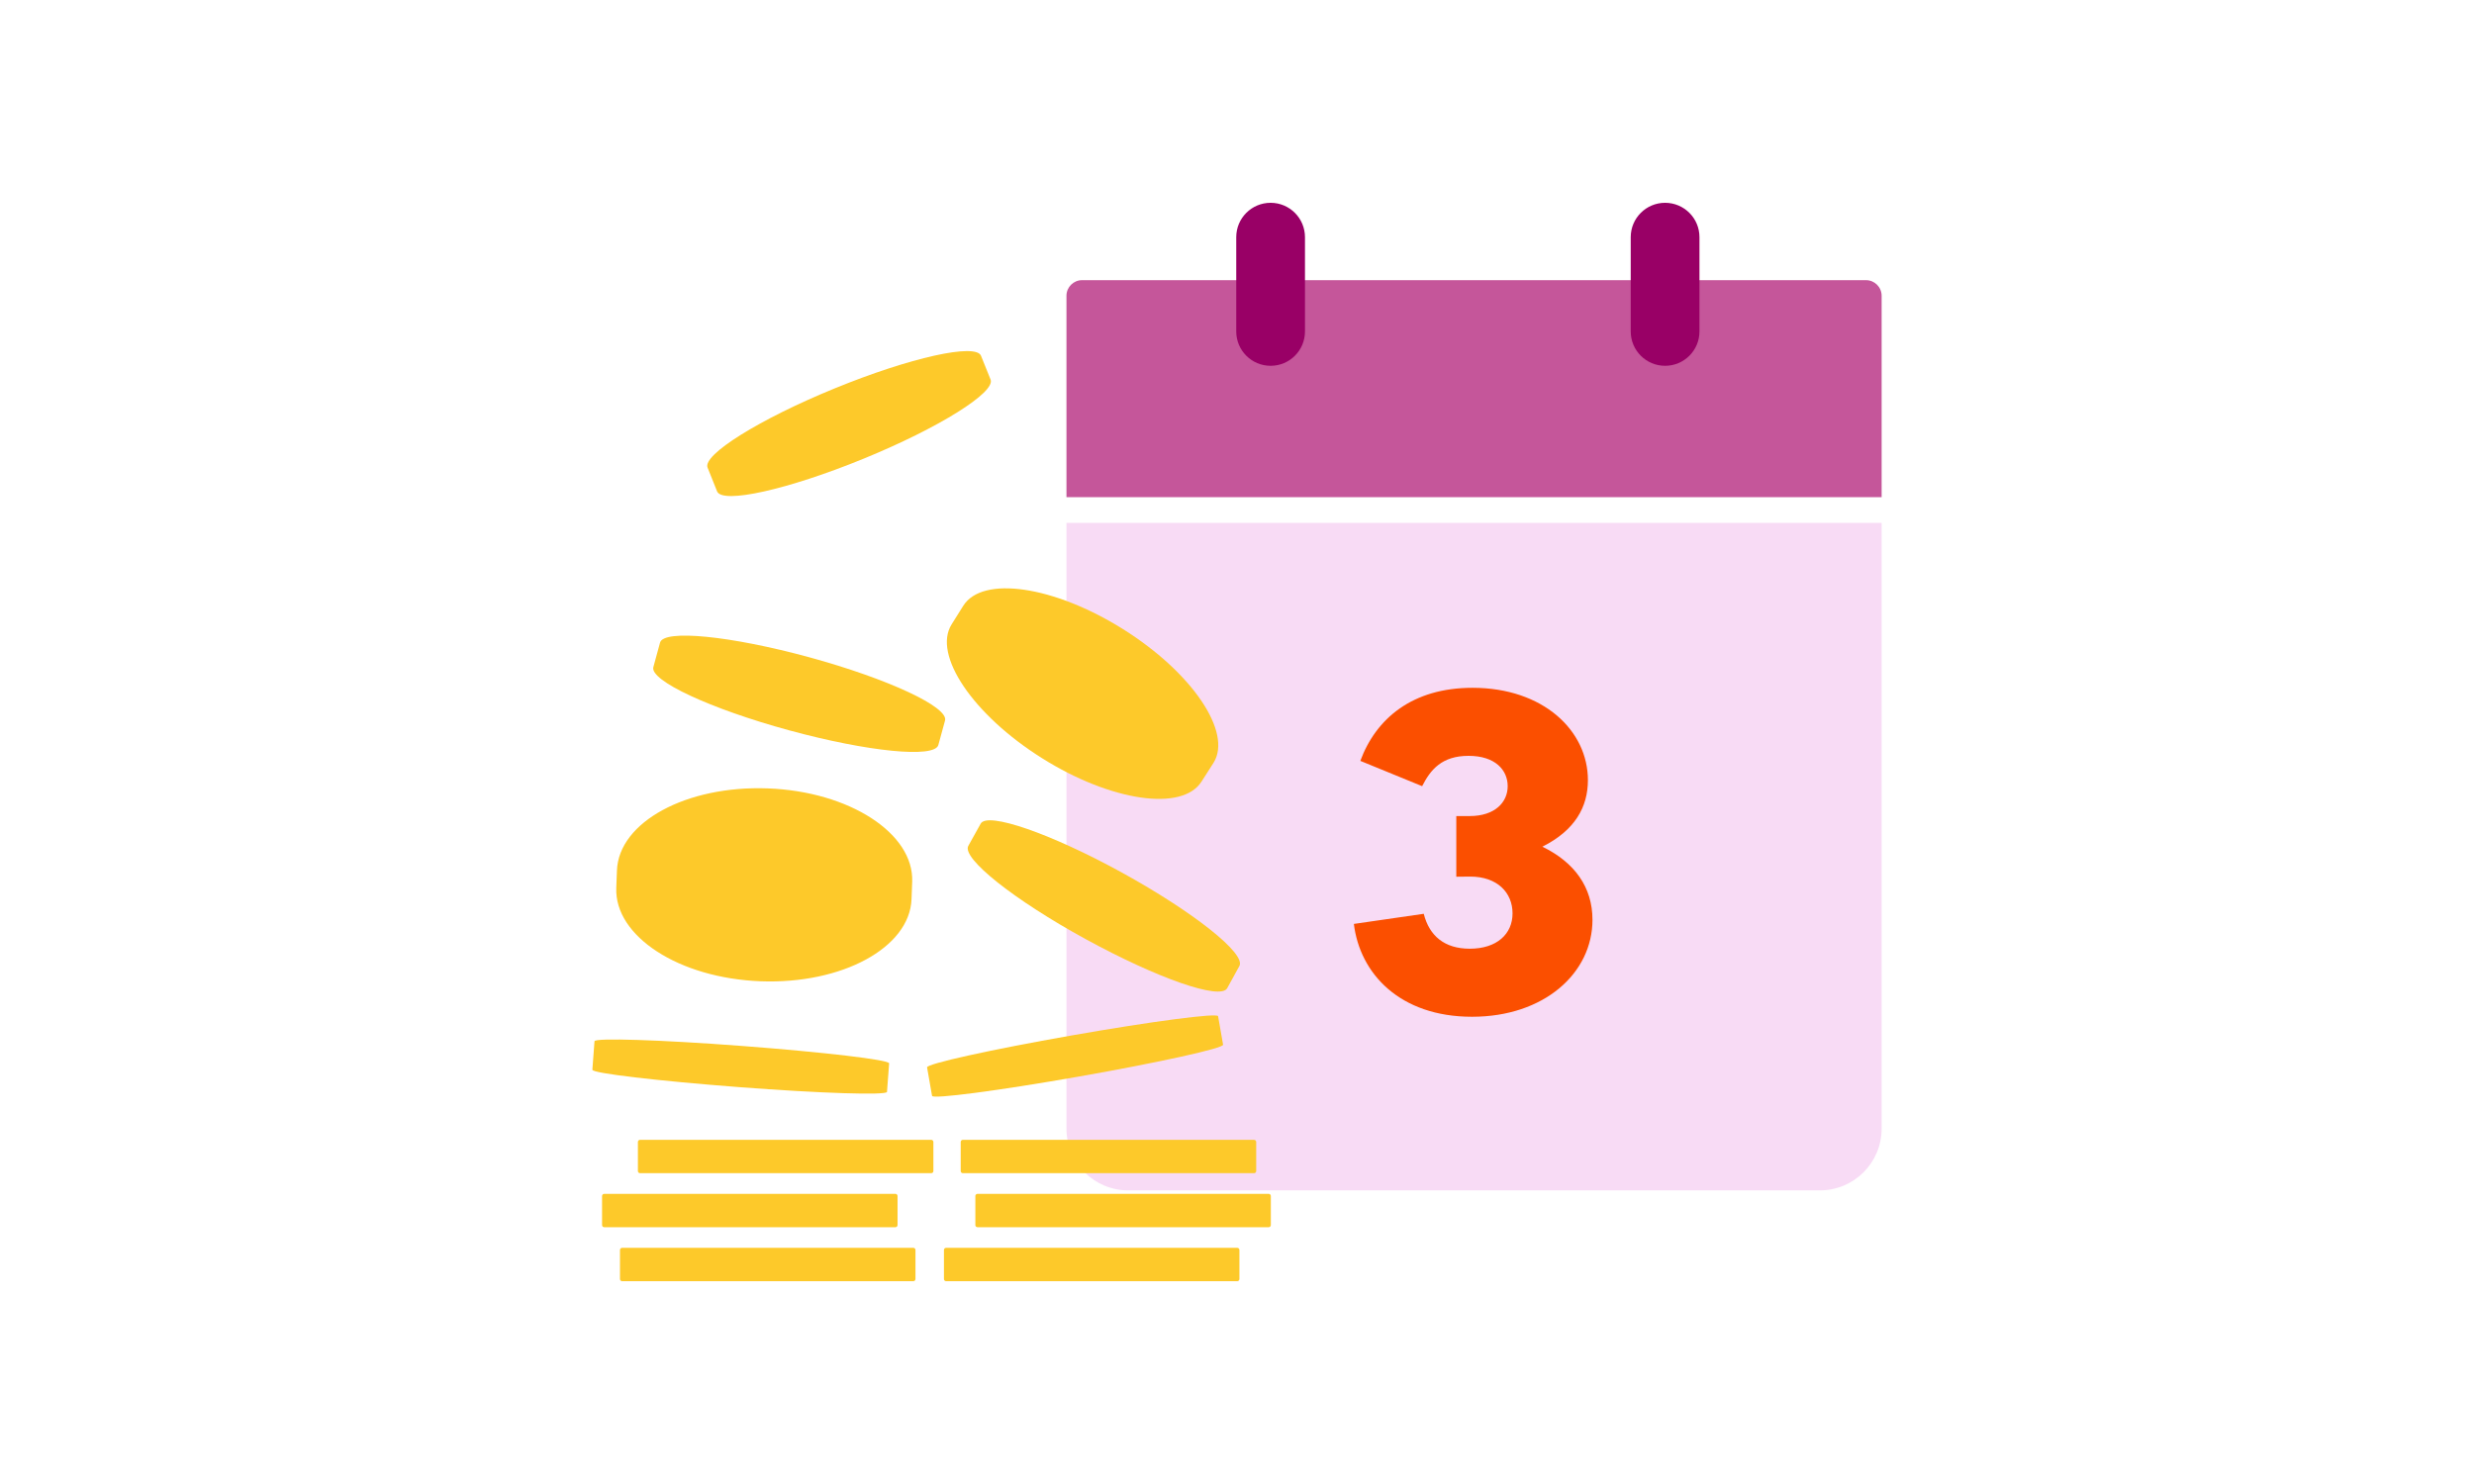
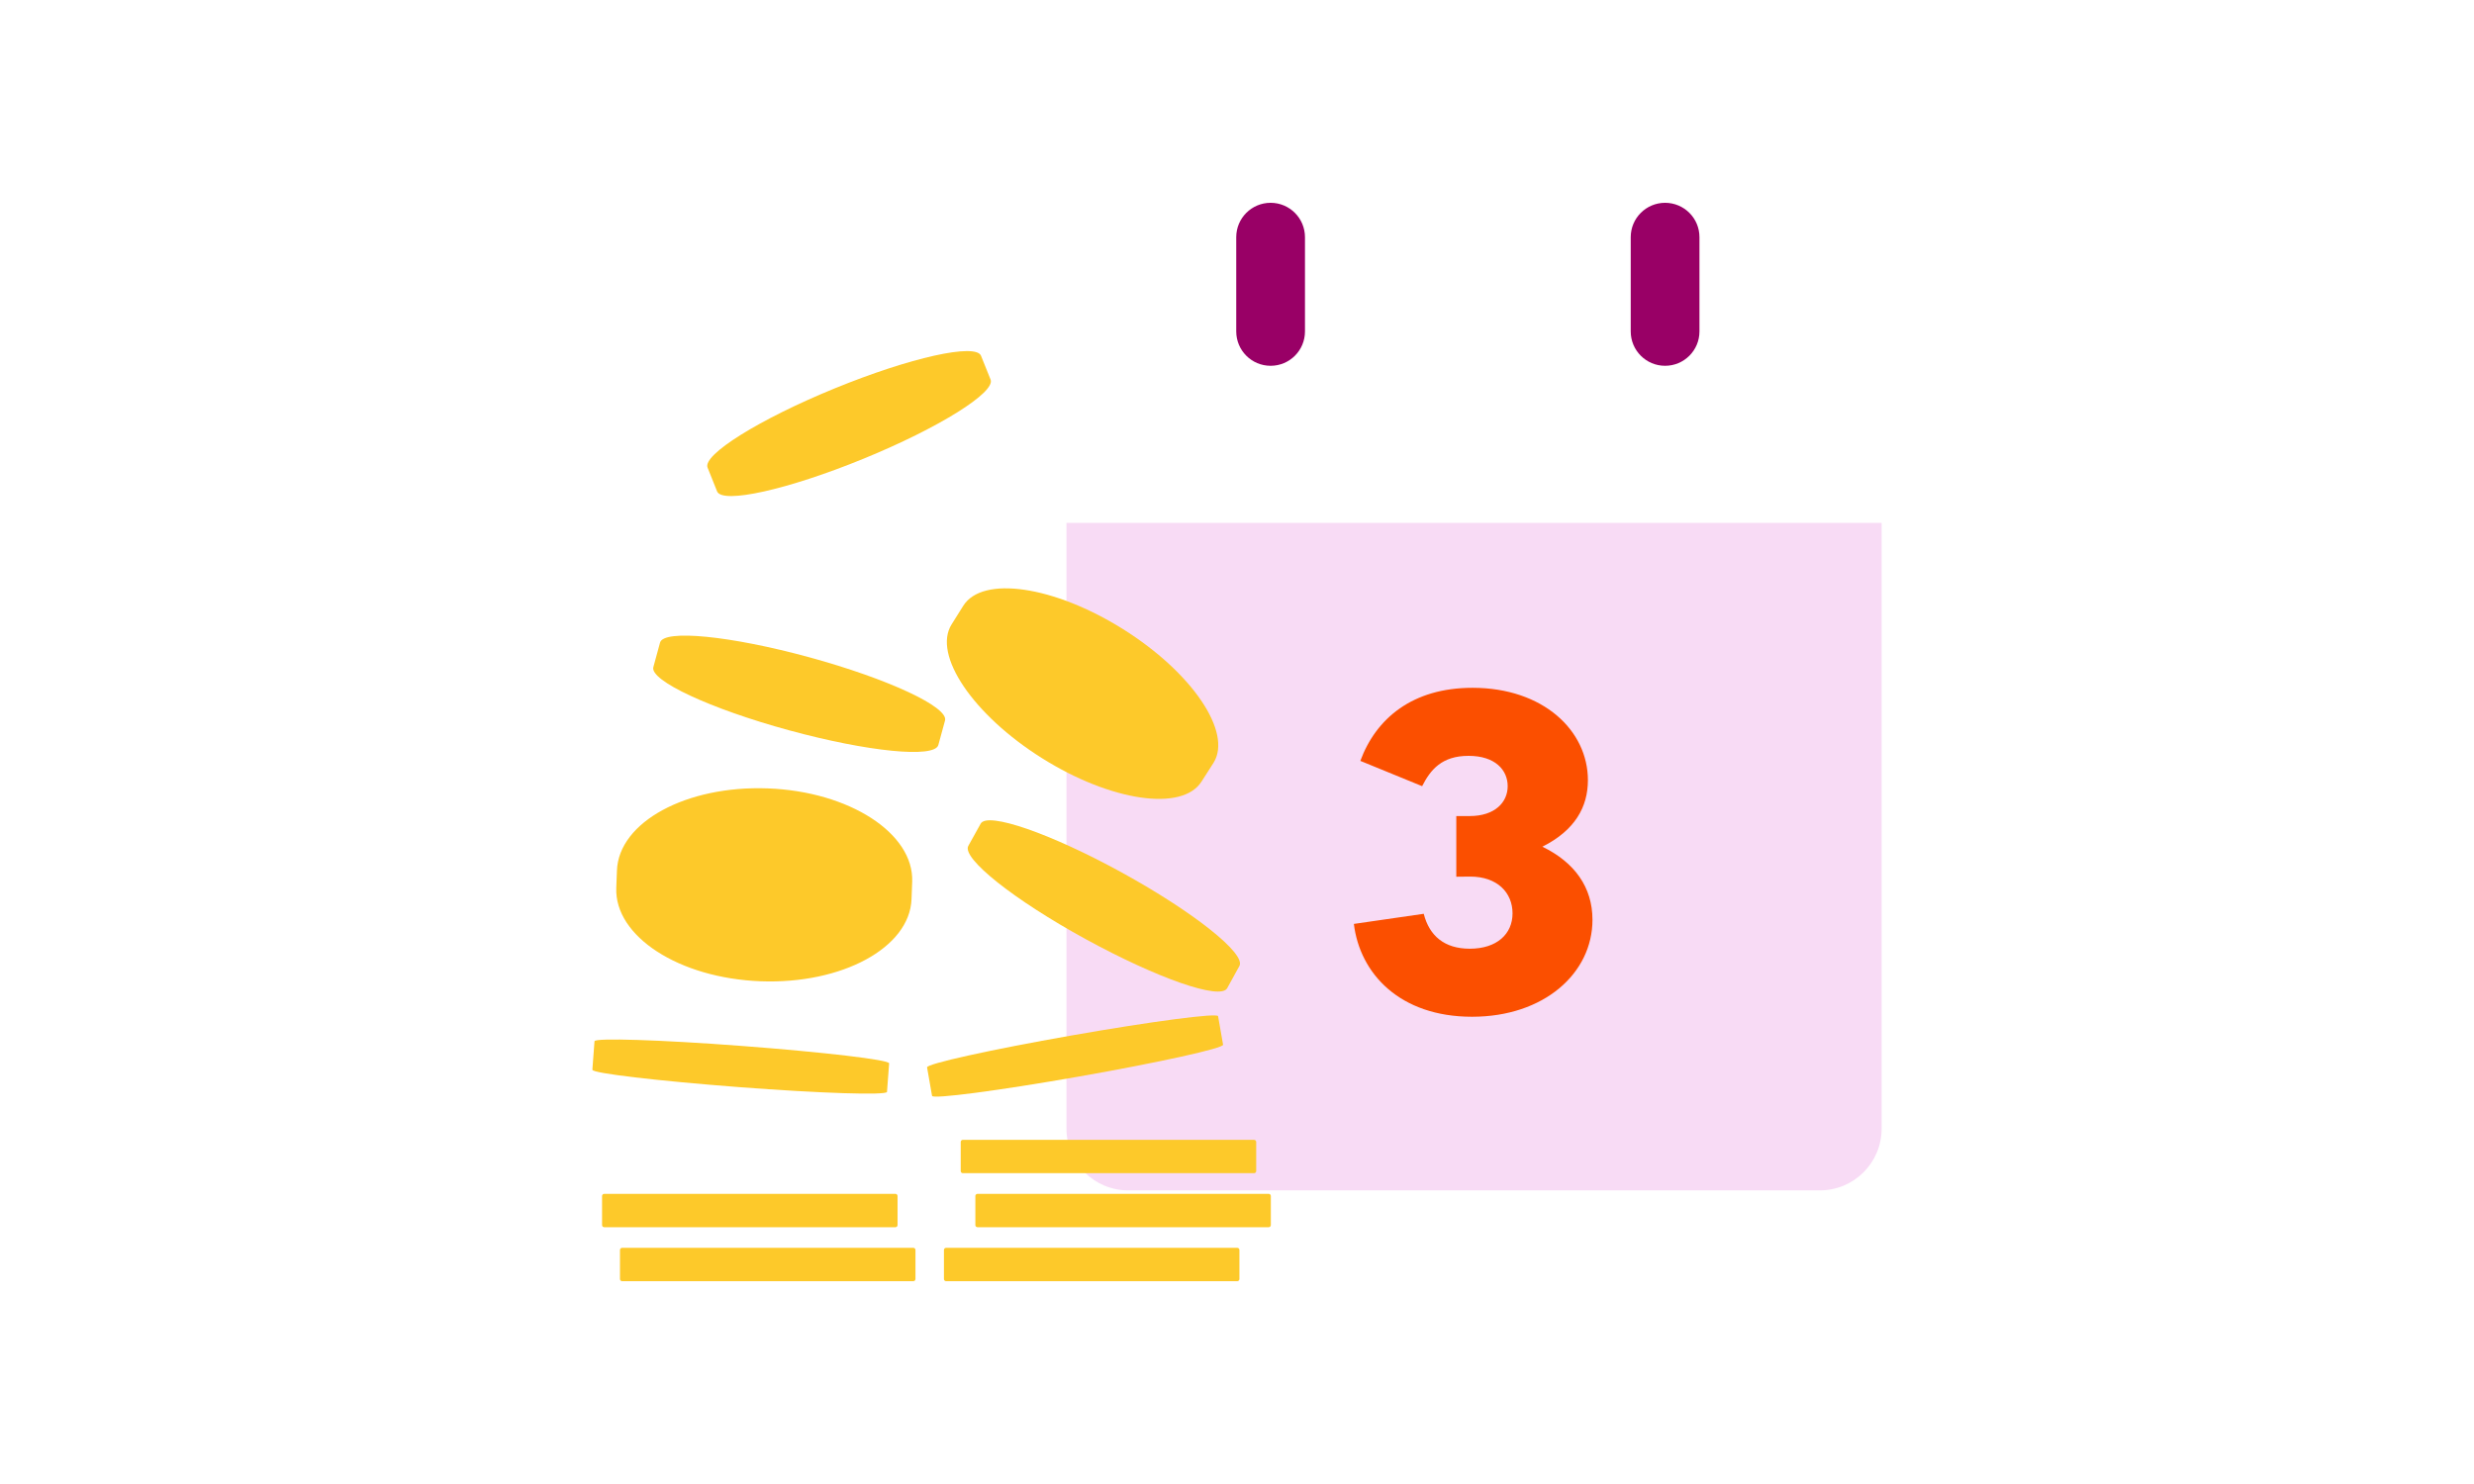
<svg xmlns="http://www.w3.org/2000/svg" version="1.1" id="Layer_1" x="0px" y="0px" viewBox="0 0 2000 1200" enable-background="new 0 0 2000 1200" xml:space="preserve">
  <g>
    <path fill="#F8DBF5" d="M862.14,422.853v489.772c0,27.586,22.363,49.949,49.949,49.949h559.087   c27.586,0,49.949-22.363,49.949-49.949V422.853H862.14z" />
-     <path fill="#C5569A" d="M1521.125,402.028V239.193c0-6.981-5.659-12.641-12.641-12.641c-0.013,0-0.026,0-0.038,0H874.82   c-6.981-0.021-12.658,5.621-12.679,12.603c0,0.013,0,0.026,0,0.038v162.835H1521.125z" />
    <path fill="#990066" d="M1027.165,295.789c-15.342,0-27.78-12.437-27.78-27.78v-76.23c0-15.342,12.437-27.78,27.78-27.78   c15.342,0,27.78,12.437,27.78,27.78l0,0v76.23c0.021,15.321-12.382,27.758-27.703,27.78   C1027.216,295.789,1027.191,295.789,1027.165,295.789z" />
    <path fill="#990066" d="M1346.072,295.789c-15.342,0-27.78-12.437-27.78-27.78v-76.23c0-15.342,12.437-27.78,27.78-27.78   s27.78,12.437,27.78,27.78l0,0v76.23C1373.852,283.352,1361.415,295.789,1346.072,295.789L1346.072,295.789z" />
    <path fill="#FB4F00" d="M1177.282,708.947v-49.066h10.797c20.441,0,30.738-11.143,30.738-24.168s-10.067-24.514-31.622-24.514   s-30.738,11.143-37.539,24.514l-49.949-20.441c12.603-34.196,41.996-59.094,90.677-59.094c57.211,0,93.29,34.58,93.29,74.693   c0,21.594-10.413,40.536-36.809,53.792c26.012,12.641,40.497,32.698,40.497,59.094c0,43.11-38.999,78.42-97.363,78.42   c-58.364,0-90.677-34.926-95.519-75.078l56.481-8.184c4.495,17.828,16.752,28.241,37.193,28.241   c21.901,0,34.58-11.873,34.58-28.586c0-16.714-12.257-29.739-34.196-29.739L1177.282,708.947z" />
    <path fill="#FDC92A" d="M981.058,616.771c15.369-24.629-17.329-73.003-73.195-108.044   c-55.866-35.041-113.692-43.494-129.138-18.904l-9.49,15.139c-15.369,24.629,17.329,73.003,73.003,108.044   c55.674,35.041,113.692,43.533,129.138,18.904L981.058,616.771z" />
    <path fill="#FDC92A" d="M782.759,684.049c-5.341,9.99,36.924,43.61,94.827,75.308c57.903,31.699,109.043,49.604,114.461,39.729   l9.913-18.02c5.418-9.836-37.039-43.61-94.827-75.385c-57.788-31.775-109.043-49.488-114.346-39.652L782.759,684.049z" />
    <path fill="#FDC92A" d="M763.971,582.614c2.959-10.835-46.107-33.735-109.812-51.14s-117.612-22.708-120.57-11.873l-5.418,19.864   c-2.997,10.835,46.107,33.735,109.812,51.102c63.705,17.367,117.611,22.708,120.57,11.873L763.971,582.614z" />
    <path fill="#FDC92A" d="M793.056,287.682c-4.111-10.413-57.173,1.383-118.226,26.358s-107.084,53.792-102.819,64.089l7.685,19.211   c4.265,10.413,57.211-1.383,118.265-26.358s107.084-53.792,102.819-64.089L793.056,287.682z" />
    <path fill="#FDC92A" d="M498.202,717.976c-1.498,39.153,50.718,73.003,116.612,75.5s120.57-27.165,122.068-66.356l0.538-14.101   c1.498-39.153-50.718-73.003-116.612-75.5s-120.57,27.165-122.068,66.356L498.202,717.976z" />
    <path fill="#FDC92A" d="M480.604,841.966c0.192-2.843,53.792-1.153,119.494,3.842s118.918,11.181,118.687,14.063l-1.729,23.054   c-0.231,2.882-53.792,1.191-119.494-3.842s-118.918-11.219-118.687-14.063L480.604,841.966z" />
    <path fill="#FDC92A" d="M749.447,863.099c-0.499-2.843,51.755-14.37,116.728-25.782c64.972-11.411,118.034-18.404,118.534-15.6   l4.034,23.054c0.5,2.843-51.794,14.37-116.728,25.782s-118.034,18.366-118.534,15.6L749.447,863.099z" />
    <path fill="#FDC92A" d="M764.816,1009.027h235.415c0.955,0,1.729,0.774,1.729,1.729v23.515c0,0.955-0.774,1.729-1.729,1.729   H764.816c-0.955,0-1.729-0.774-1.729-1.729v-23.515C763.087,1009.802,763.861,1009.027,764.816,1009.027z" />
    <path fill="#FDC92A" d="M790.213,965.379h235.415c0.955,0,1.729,0.774,1.729,1.729v23.514c0,0.955-0.774,1.729-1.729,1.729H790.213   c-0.955,0-1.729-0.774-1.729-1.729v-23.514C788.484,966.153,789.258,965.379,790.213,965.379z" />
    <path fill="#FDC92A" d="M778.379,921.693h235.415c0.955,0,1.729,0.774,1.729,1.729v23.515c0,0.955-0.774,1.729-1.729,1.729H778.379   c-0.955,0-1.729-0.774-1.729-1.729v-23.515C776.65,922.467,777.424,921.693,778.379,921.693z" />
    <path fill="#FDC92A" d="M502.928,1009.027h235.415c0.955,0,1.729,0.774,1.729,1.729v23.515c0,0.955-0.774,1.729-1.729,1.729   H502.928c-0.955,0-1.729-0.774-1.729-1.729v-23.515C501.199,1009.802,501.973,1009.027,502.928,1009.027z" />
    <path fill="#FDC92A" d="M488.442,965.379h235.415c0.955,0,1.729,0.774,1.729,1.729v23.514c0,0.955-0.774,1.729-1.729,1.729H488.442   c-0.955,0-1.729-0.774-1.729-1.729v-23.514C486.713,966.153,487.488,965.379,488.442,965.379z" />
-     <path fill="#FDC92A" d="M517.413,921.693h235.415c0.955,0,1.729,0.774,1.729,1.729v23.515c0,0.955-0.774,1.729-1.729,1.729H517.413   c-0.955,0-1.729-0.774-1.729-1.729v-23.515C515.684,922.467,516.458,921.693,517.413,921.693z" />
  </g>
</svg>